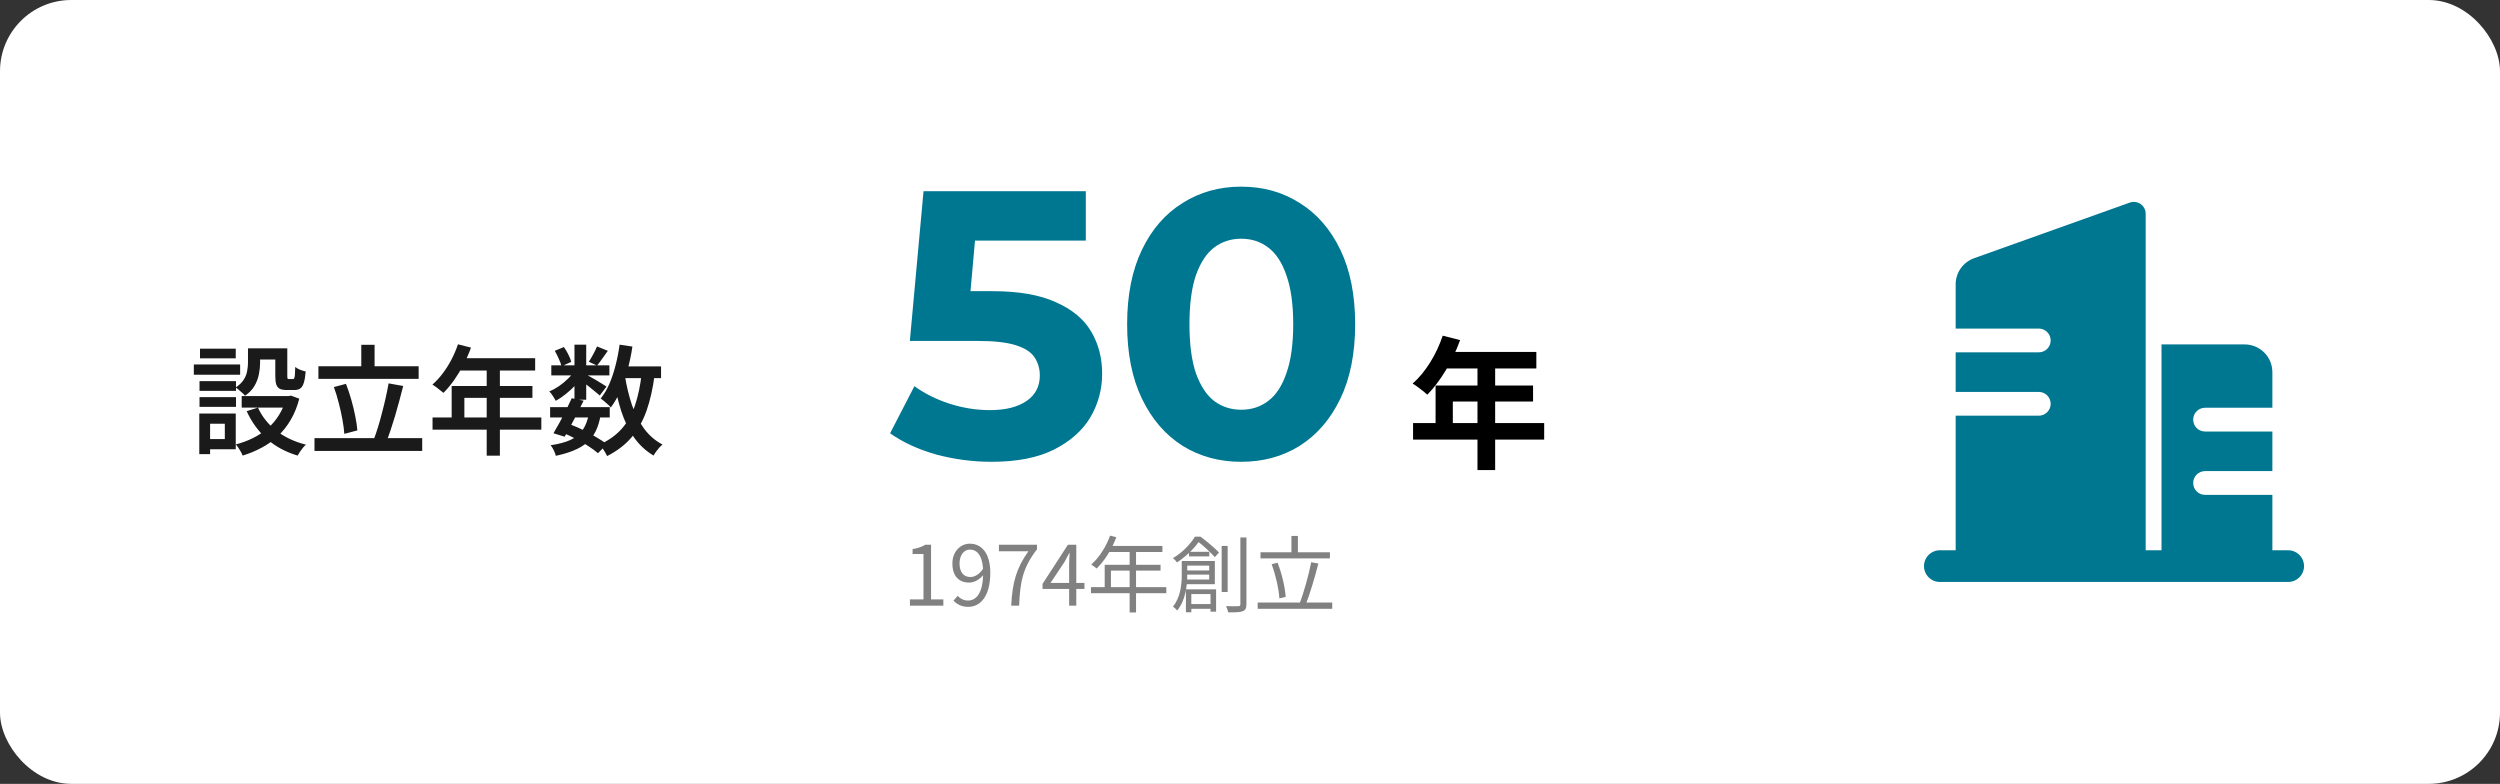
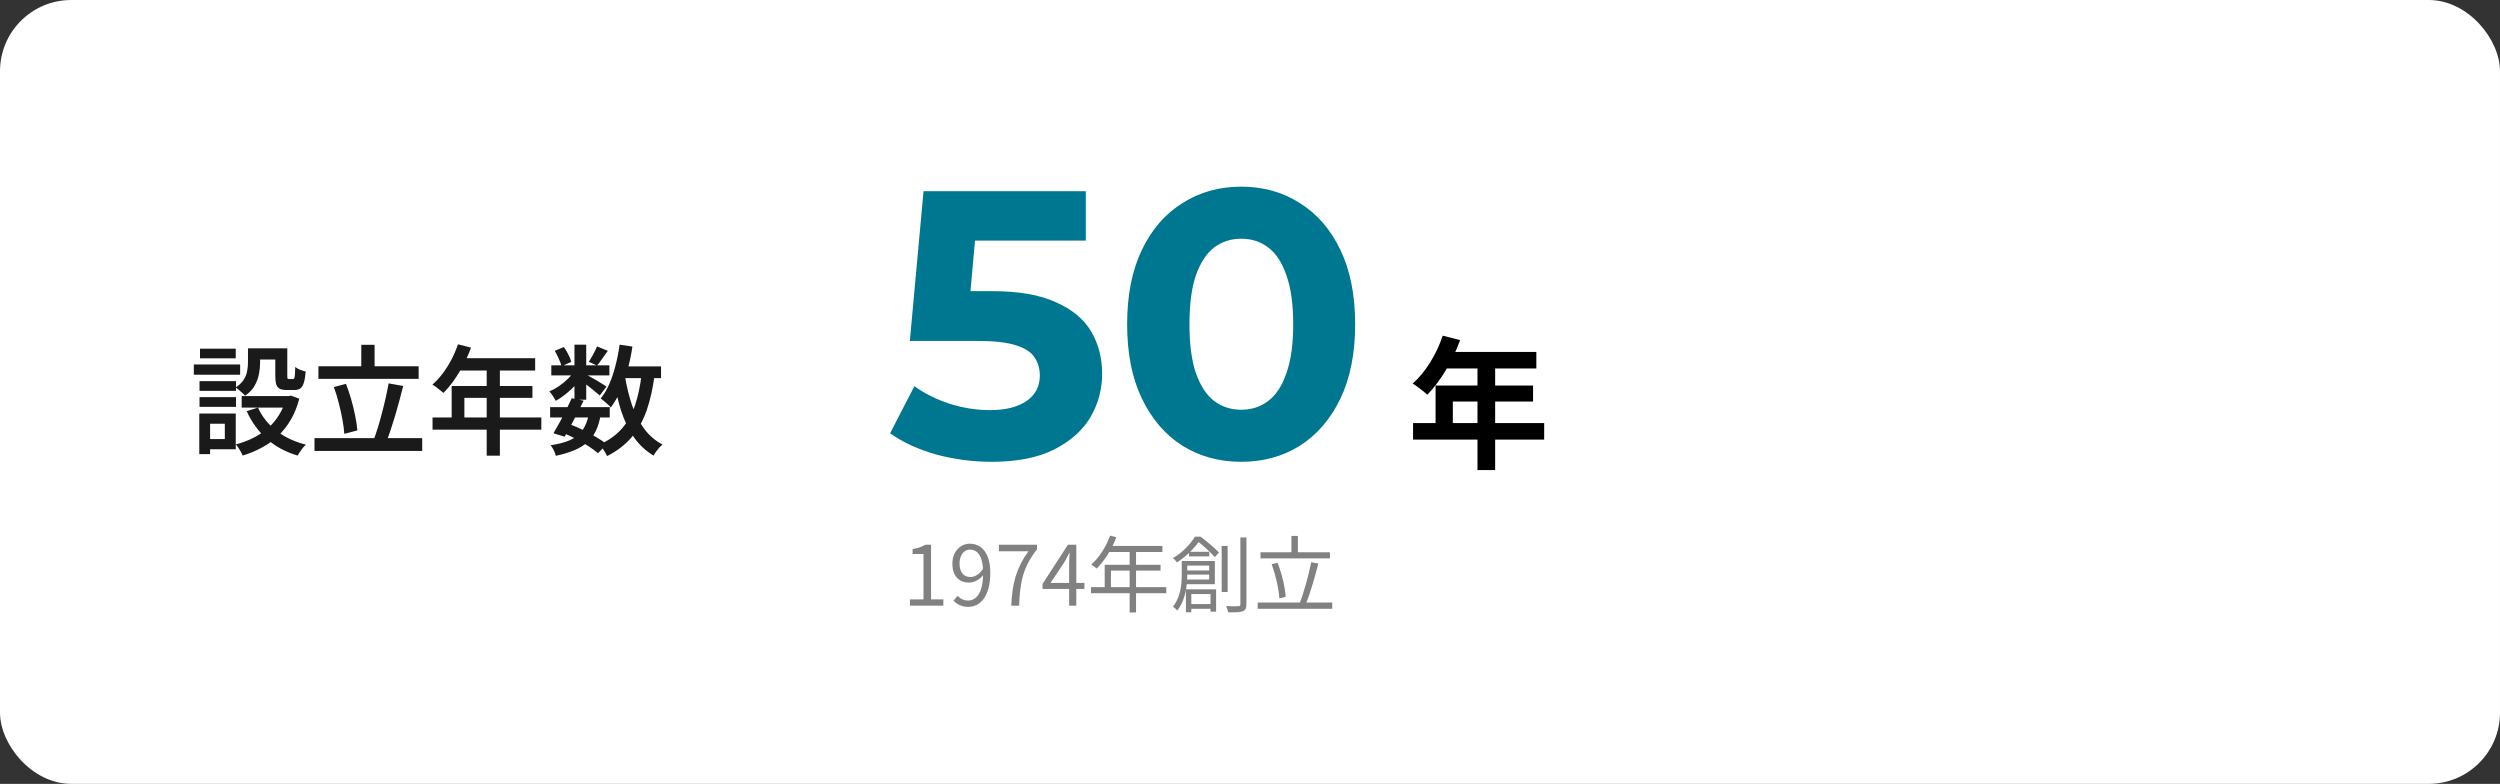
<svg xmlns="http://www.w3.org/2000/svg" width="421" height="132" viewBox="0 0 421 132" fill="none">
  <rect x="0" y="0" width="421" height="132" fill="#333333" stroke="none" />
  <rect width="421" height="132" rx="12" fill="white" />
  <path d="M41.76 58.66H43.8V61.1C43.8 61.7 43.733 62.34 43.6 63.02C43.467 63.7 43.22 64.353 42.86 64.98C42.5 65.607 41.967 66.16 41.26 66.64C41.167 66.507 41.02 66.353 40.82 66.18C40.62 65.993 40.413 65.813 40.2 65.64C40 65.467 39.827 65.34 39.68 65.26C40.293 64.847 40.747 64.407 41.04 63.94C41.347 63.46 41.54 62.973 41.62 62.48C41.713 61.987 41.76 61.513 41.76 61.06V58.66ZM46.36 58.66H48.38V63.26C48.38 63.513 48.393 63.673 48.42 63.74C48.46 63.807 48.547 63.84 48.68 63.84C48.72 63.84 48.78 63.84 48.86 63.84C48.953 63.84 49.04 63.84 49.12 63.84C49.213 63.84 49.28 63.84 49.32 63.84C49.413 63.84 49.487 63.8 49.54 63.72C49.593 63.627 49.633 63.433 49.66 63.14C49.687 62.833 49.707 62.387 49.72 61.8C49.907 61.96 50.173 62.113 50.52 62.26C50.88 62.393 51.2 62.493 51.48 62.56C51.413 63.373 51.307 64.007 51.16 64.46C51.027 64.913 50.827 65.233 50.56 65.42C50.307 65.593 49.973 65.68 49.56 65.68C49.453 65.68 49.32 65.68 49.16 65.68C49.013 65.68 48.86 65.68 48.7 65.68C48.54 65.68 48.407 65.68 48.3 65.68C47.807 65.68 47.413 65.613 47.12 65.48C46.84 65.333 46.64 65.087 46.52 64.74C46.413 64.393 46.36 63.913 46.36 63.3V58.66ZM43.44 68.64C44.12 70.147 45.153 71.447 46.54 72.54C47.94 73.62 49.6 74.4 51.52 74.88C51.36 75.013 51.187 75.193 51 75.42C50.827 75.647 50.66 75.873 50.5 76.1C50.353 76.327 50.227 76.533 50.12 76.72C48.107 76.12 46.38 75.187 44.94 73.92C43.513 72.64 42.38 71.08 41.54 69.24L43.44 68.64ZM48.22 66.7H48.62L49 66.62L50.4 67.14C50.053 68.473 49.573 69.66 48.96 70.7C48.36 71.727 47.647 72.633 46.82 73.42C46.007 74.193 45.093 74.847 44.08 75.38C43.08 75.927 42.007 76.373 40.86 76.72C40.793 76.533 40.693 76.32 40.56 76.08C40.427 75.853 40.287 75.627 40.14 75.4C39.993 75.173 39.847 74.987 39.7 74.84C40.74 74.573 41.713 74.213 42.62 73.76C43.527 73.307 44.353 72.76 45.1 72.12C45.847 71.467 46.48 70.713 47 69.86C47.533 69.007 47.94 68.06 48.22 67.02V66.7ZM40.7 66.7H49.06V68.64H40.7V66.7ZM42.58 58.66H47.44V60.54H42.58V58.66ZM33.6 64.18H39.74V65.82H33.6V64.18ZM33.68 58.72H39.7V60.34H33.68V58.72ZM33.6 66.88H39.74V68.52H33.6V66.88ZM32.64 61.38H40.44V63.1H32.64V61.38ZM34.6 69.64H39.7V75.66H34.6V73.94H37.86V71.36H34.6V69.64ZM33.56 69.64H35.38V76.48H33.56V69.64ZM53.62 61.68H70.5V63.8H53.62V61.68ZM52.96 73.78H71.1V75.94H52.96V73.78ZM60.84 58.06H63.08V62.86H60.84V58.06ZM65.44 64.56L67.9 65C67.7 65.813 67.48 66.653 67.24 67.52C67.013 68.387 66.773 69.24 66.52 70.08C66.267 70.92 66.013 71.72 65.76 72.48C65.507 73.227 65.26 73.9 65.02 74.5L62.94 74.02C63.18 73.393 63.42 72.693 63.66 71.92C63.9 71.147 64.127 70.333 64.34 69.48C64.567 68.627 64.773 67.78 64.96 66.94C65.147 66.1 65.307 65.307 65.44 64.56ZM56.22 65.18L58.26 64.64C58.593 65.48 58.893 66.373 59.16 67.32C59.427 68.253 59.647 69.167 59.82 70.06C60.007 70.953 60.127 71.76 60.18 72.48L57.98 73.06C57.94 72.353 57.833 71.547 57.66 70.64C57.5 69.733 57.293 68.8 57.04 67.84C56.8 66.88 56.527 65.993 56.22 65.18ZM77.12 57.98L79.32 58.54C78.96 59.527 78.533 60.493 78.04 61.44C77.547 62.373 77.013 63.247 76.44 64.06C75.867 64.86 75.28 65.56 74.68 66.16C74.533 66.04 74.347 65.893 74.12 65.72C73.893 65.533 73.667 65.353 73.44 65.18C73.213 65.007 73.007 64.867 72.82 64.76C73.433 64.227 74.007 63.607 74.54 62.9C75.087 62.18 75.58 61.4 76.02 60.56C76.46 59.72 76.827 58.86 77.12 57.98ZM77.34 60.32H90.12V62.4H76.32L77.34 60.32ZM76.06 65H89.66V67H78.2V71.34H76.06V65ZM72.84 70.3H91.16V72.36H72.84V70.3ZM81.96 61.4H84.18V76.74H81.96V61.4ZM92.64 68.56H102.68V70.3H92.64V68.56ZM92.84 61.52H102.62V63.22H92.84V61.52ZM96.28 67.06L98.28 67.48C97.96 68.147 97.607 68.853 97.22 69.6C96.847 70.333 96.473 71.04 96.1 71.72C95.74 72.4 95.4 73.007 95.08 73.54L93.2 72.96C93.507 72.44 93.847 71.847 94.22 71.18C94.593 70.5 94.96 69.8 95.32 69.08C95.68 68.347 96 67.673 96.28 67.06ZM99.16 69.74L101.14 69.92C100.967 70.947 100.693 71.84 100.32 72.6C99.96 73.347 99.473 73.987 98.86 74.52C98.26 75.04 97.527 75.48 96.66 75.84C95.807 76.2 94.787 76.507 93.6 76.76C93.533 76.453 93.413 76.133 93.24 75.8C93.08 75.467 92.907 75.193 92.72 74.98C94.067 74.78 95.173 74.487 96.04 74.1C96.92 73.7 97.607 73.147 98.1 72.44C98.593 71.733 98.947 70.833 99.16 69.74ZM100.54 58.34L102.36 59.08C102.04 59.533 101.72 59.98 101.4 60.42C101.093 60.86 100.807 61.24 100.54 61.56L99.16 60.92C99.387 60.573 99.633 60.153 99.9 59.66C100.167 59.167 100.38 58.727 100.54 58.34ZM96.74 58.04H98.72V67.32H96.74V58.04ZM93.42 59.08L94.96 58.44C95.24 58.827 95.493 59.253 95.72 59.72C95.96 60.187 96.12 60.593 96.2 60.94L94.56 61.68C94.48 61.32 94.327 60.9 94.1 60.42C93.887 59.927 93.66 59.48 93.42 59.08ZM96.8 62.36L98.2 63.2C97.867 63.733 97.447 64.273 96.94 64.82C96.447 65.353 95.907 65.853 95.32 66.32C94.747 66.787 94.173 67.18 93.6 67.5C93.48 67.273 93.313 67 93.1 66.68C92.9 66.36 92.7 66.107 92.5 65.92C93.047 65.693 93.593 65.393 94.14 65.02C94.687 64.647 95.193 64.227 95.66 63.76C96.14 63.293 96.52 62.827 96.8 62.36ZM98.54 62.96C98.713 63.053 98.967 63.2 99.3 63.4C99.647 63.587 100.013 63.793 100.4 64.02C100.787 64.247 101.133 64.46 101.44 64.66C101.76 64.86 101.993 65.007 102.14 65.1L101 66.6C100.813 66.427 100.567 66.22 100.26 65.98C99.967 65.727 99.647 65.467 99.3 65.2C98.953 64.92 98.62 64.66 98.3 64.42C97.993 64.167 97.733 63.967 97.52 63.82L98.54 62.96ZM104.04 61.7H111.32V63.68H104.04V61.7ZM104.34 58.04L106.5 58.36C106.3 59.707 106.027 61.013 105.68 62.28C105.347 63.547 104.947 64.72 104.48 65.8C104.013 66.867 103.473 67.807 102.86 68.62C102.753 68.473 102.593 68.307 102.38 68.12C102.18 67.933 101.967 67.747 101.74 67.56C101.513 67.373 101.32 67.22 101.16 67.1C101.72 66.407 102.207 65.587 102.62 64.64C103.033 63.68 103.38 62.64 103.66 61.52C103.953 60.4 104.18 59.24 104.34 58.04ZM108.06 62.9L110.24 63.1C109.947 65.393 109.493 67.413 108.88 69.16C108.267 70.893 107.427 72.387 106.36 73.64C105.293 74.893 103.92 75.947 102.24 76.8C102.16 76.627 102.047 76.413 101.9 76.16C101.753 75.92 101.6 75.68 101.44 75.44C101.28 75.2 101.127 75.007 100.98 74.86C102.513 74.167 103.76 73.273 104.72 72.18C105.68 71.087 106.42 69.773 106.94 68.24C107.46 66.693 107.833 64.913 108.06 62.9ZM105.24 63.32C105.52 65.053 105.913 66.68 106.42 68.2C106.94 69.707 107.62 71.033 108.46 72.18C109.3 73.313 110.333 74.207 111.56 74.86C111.4 74.993 111.22 75.167 111.02 75.38C110.833 75.607 110.653 75.833 110.48 76.06C110.307 76.3 110.167 76.52 110.06 76.72C108.727 75.92 107.62 74.887 106.74 73.62C105.86 72.34 105.147 70.86 104.6 69.18C104.067 67.487 103.633 65.64 103.3 63.64L105.24 63.32ZM94.8 72.88L95.94 71.44C96.727 71.733 97.513 72.073 98.3 72.46C99.087 72.847 99.813 73.247 100.48 73.66C101.16 74.06 101.733 74.44 102.2 74.8L100.7 76.32C100.273 75.947 99.74 75.553 99.1 75.14C98.473 74.727 97.787 74.327 97.04 73.94C96.307 73.553 95.56 73.2 94.8 72.88Z" fill="#1A1A1A" />
  <path d="M166.978 77.768C163.863 77.768 160.77 77.363 157.698 76.552C154.669 75.699 152.066 74.504 149.89 72.968L153.986 65.032C155.693 66.269 157.655 67.251 159.874 67.976C162.135 68.701 164.418 69.064 166.722 69.064C169.325 69.064 171.373 68.552 172.866 67.528C174.359 66.504 175.106 65.075 175.106 63.24C175.106 62.088 174.807 61.064 174.21 60.168C173.613 59.272 172.546 58.589 171.01 58.12C169.517 57.651 167.405 57.416 164.674 57.416H153.218L155.522 32.2H182.85V40.52H159.234L164.61 35.784L163.01 53.768L157.634 49.032H167.106C171.543 49.032 175.106 49.651 177.794 50.888C180.525 52.083 182.509 53.725 183.746 55.816C184.983 57.907 185.602 60.275 185.602 62.92C185.602 65.565 184.941 68.019 183.618 70.28C182.295 72.499 180.247 74.312 177.474 75.72C174.743 77.085 171.245 77.768 166.978 77.768ZM209.009 77.768C205.339 77.768 202.054 76.872 199.153 75.08C196.251 73.245 193.969 70.6 192.305 67.144C190.641 63.688 189.809 59.507 189.809 54.6C189.809 49.693 190.641 45.512 192.305 42.056C193.969 38.6 196.251 35.976 199.153 34.184C202.054 32.349 205.339 31.432 209.009 31.432C212.721 31.432 216.006 32.349 218.865 34.184C221.766 35.976 224.049 38.6 225.713 42.056C227.377 45.512 228.209 49.693 228.209 54.6C228.209 59.507 227.377 63.688 225.713 67.144C224.049 70.6 221.766 73.245 218.865 75.08C216.006 76.872 212.721 77.768 209.009 77.768ZM209.009 69C210.758 69 212.273 68.509 213.553 67.528C214.875 66.547 215.899 64.989 216.625 62.856C217.393 60.723 217.777 57.971 217.777 54.6C217.777 51.229 217.393 48.477 216.625 46.344C215.899 44.211 214.875 42.653 213.553 41.672C212.273 40.691 210.758 40.2 209.009 40.2C207.302 40.2 205.787 40.691 204.465 41.672C203.185 42.653 202.161 44.211 201.393 46.344C200.667 48.477 200.305 51.229 200.305 54.6C200.305 57.971 200.667 60.723 201.393 62.856C202.161 64.989 203.185 66.547 204.465 67.528C205.787 68.509 207.302 69 209.009 69Z" fill="#007791" />
  <path d="M242.952 56.528L245.88 57.272C244.608 60.848 242.496 64.304 240.36 66.464C239.808 65.96 238.584 65 237.888 64.592C240.048 62.72 241.92 59.648 242.952 56.528ZM243.456 59.264H258.72V62.048H242.064L243.456 59.264ZM241.752 64.928H258.168V67.616H244.656V72.656H241.752V64.928ZM237.96 71.24H260.04V74.024H237.96V71.24ZM248.808 60.704H251.784V79.16H248.808V60.704Z" fill="black" />
  <path d="M153.232 102V100.936H155.514V93.292H153.68V92.466C154.604 92.312 155.262 92.074 155.808 91.738H156.788V100.936H158.86V102H153.232ZM163.042 102.196C161.922 102.196 161.138 101.748 160.564 101.146L161.278 100.334C161.712 100.838 162.342 101.132 163 101.132C164.372 101.132 165.562 99.942 165.562 96.428C165.562 93.908 164.764 92.55 163.322 92.55C162.342 92.55 161.586 93.474 161.586 94.888C161.586 96.26 162.202 97.17 163.42 97.17C164.106 97.17 164.904 96.764 165.576 95.742L165.646 96.764C165.002 97.576 164.092 98.108 163.21 98.108C161.488 98.108 160.382 97.016 160.382 94.888C160.382 92.9 161.726 91.556 163.322 91.556C165.296 91.556 166.766 93.166 166.766 96.428C166.766 100.6 164.974 102.196 163.042 102.196ZM170.289 102C170.471 98.122 171.171 95.63 173.187 92.83H168.217V91.738H174.629V92.508C172.221 95.602 171.787 97.996 171.619 102H170.289ZM180.043 102V95.014C180.043 94.496 180.085 93.67 180.127 93.138H180.057C179.805 93.642 179.525 94.16 179.245 94.664L176.907 98.164H182.619V99.172H175.563V98.332L179.833 91.738H181.247V102H180.043ZM186.941 90.198L187.991 90.464C187.221 92.536 185.975 94.482 184.673 95.742C184.463 95.56 184.029 95.21 183.763 95.07C185.093 93.908 186.255 92.088 186.941 90.198ZM186.717 91.934H195.747V92.956H186.213L186.717 91.934ZM186.031 95.112H195.439V96.092H187.081V99.41H186.031V95.112ZM183.721 98.878H196.405V99.9H183.721V98.878ZM190.231 92.466H191.309V103.134H190.231V92.466ZM200.227 92.928H203.643V93.698H200.227V92.928ZM200.087 101.72H204.454V102.518H200.087V101.72ZM199.457 96.064H204.132V96.764H199.457V96.064ZM199.009 94.468H199.933V96.778C199.933 98.542 199.667 101.076 198.239 102.812C198.099 102.616 197.721 102.28 197.524 102.154C198.827 100.558 199.009 98.36 199.009 96.75V94.468ZM199.527 94.468H204.581V98.374H199.499V97.59H203.629V95.252H199.527V94.468ZM199.709 99.242H204.791V103.008H203.853V100.04H200.619V103.106H199.709V99.242ZM205.729 91.934H206.737V99.69H205.729V91.934ZM208.879 90.506H209.901V101.734C209.901 102.448 209.719 102.756 209.285 102.924C208.851 103.106 208.095 103.134 206.835 103.12C206.793 102.854 206.625 102.378 206.471 102.07C207.423 102.112 208.263 102.098 208.515 102.084C208.781 102.084 208.879 102 208.879 101.748V90.506ZM201.221 90.38H201.795V90.604H202.131V90.912C201.333 92.046 200.045 93.516 198.197 94.72C198.057 94.482 197.735 94.146 197.524 93.992C199.261 92.956 200.535 91.528 201.221 90.38ZM201.417 90.38H202.173C203.237 91.164 204.567 92.298 205.281 93.04L204.581 93.824C203.923 93.096 202.649 91.864 201.627 91.122H201.417V90.38ZM212.267 92.998H223.957V94.034H212.267V92.998ZM211.791 101.468H224.349V102.518H211.791V101.468ZM217.475 90.254H218.567V93.572H217.475V90.254ZM220.807 94.678L222.011 94.902C221.423 97.198 220.583 100.082 219.855 101.86L218.847 101.622C219.561 99.83 220.387 96.82 220.807 94.678ZM214.143 95.014L215.137 94.762C215.879 96.61 216.411 98.948 216.509 100.516L215.445 100.768C215.361 99.228 214.829 96.848 214.143 95.014Z" fill="#818181" />
  <g clip-path="url(#clip0_444_5270)">
    <path d="M385.333 92.667H382.667V83.333H371.333C370.803 83.333 370.294 83.123 369.919 82.748C369.544 82.373 369.333 81.864 369.333 81.333C369.333 80.803 369.544 80.294 369.919 79.919C370.294 79.544 370.803 79.333 371.333 79.333H382.667V72.667H371.333C370.803 72.667 370.294 72.456 369.919 72.081C369.544 71.706 369.333 71.197 369.333 70.667C369.333 70.136 369.544 69.627 369.919 69.252C370.294 68.877 370.803 68.667 371.333 68.667H382.667V62.667C382.667 61.429 382.175 60.242 381.3 59.367C380.425 58.492 379.238 58 378 58H364V92.667H361.333V36C361.334 35.679 361.257 35.364 361.109 35.079C360.962 34.794 360.748 34.549 360.486 34.364C360.224 34.179 359.922 34.06 359.604 34.017C359.287 33.973 358.963 34.007 358.661 34.115L332.429 43.485C331.523 43.809 330.739 44.405 330.185 45.192C329.631 45.979 329.333 46.918 329.333 47.88V55.333H343.333C343.864 55.333 344.372 55.544 344.748 55.919C345.123 56.294 345.333 56.803 345.333 57.333C345.333 57.864 345.123 58.373 344.748 58.748C344.372 59.123 343.864 59.333 343.333 59.333H329.333V66H343.333C343.864 66 344.372 66.211 344.748 66.586C345.123 66.961 345.333 67.47 345.333 68C345.333 68.53 345.123 69.039 344.748 69.414C344.372 69.789 343.864 70 343.333 70H329.333V92.667H326.667C325.959 92.667 325.281 92.948 324.781 93.448C324.281 93.948 324 94.626 324 95.333C324 96.041 324.281 96.719 324.781 97.219C325.281 97.719 325.959 98 326.667 98H385.333C386.041 98 386.719 97.719 387.219 97.219C387.719 96.719 388 96.041 388 95.333C388 94.626 387.719 93.948 387.219 93.448C386.719 92.948 386.041 92.667 385.333 92.667Z" fill="#007791" />
  </g>
  <defs>
    <clipPath id="clip0_444_5270">
-       <rect width="64" height="64" fill="white" transform="translate(324 34)" />
-     </clipPath>
+       </clipPath>
  </defs>
</svg>